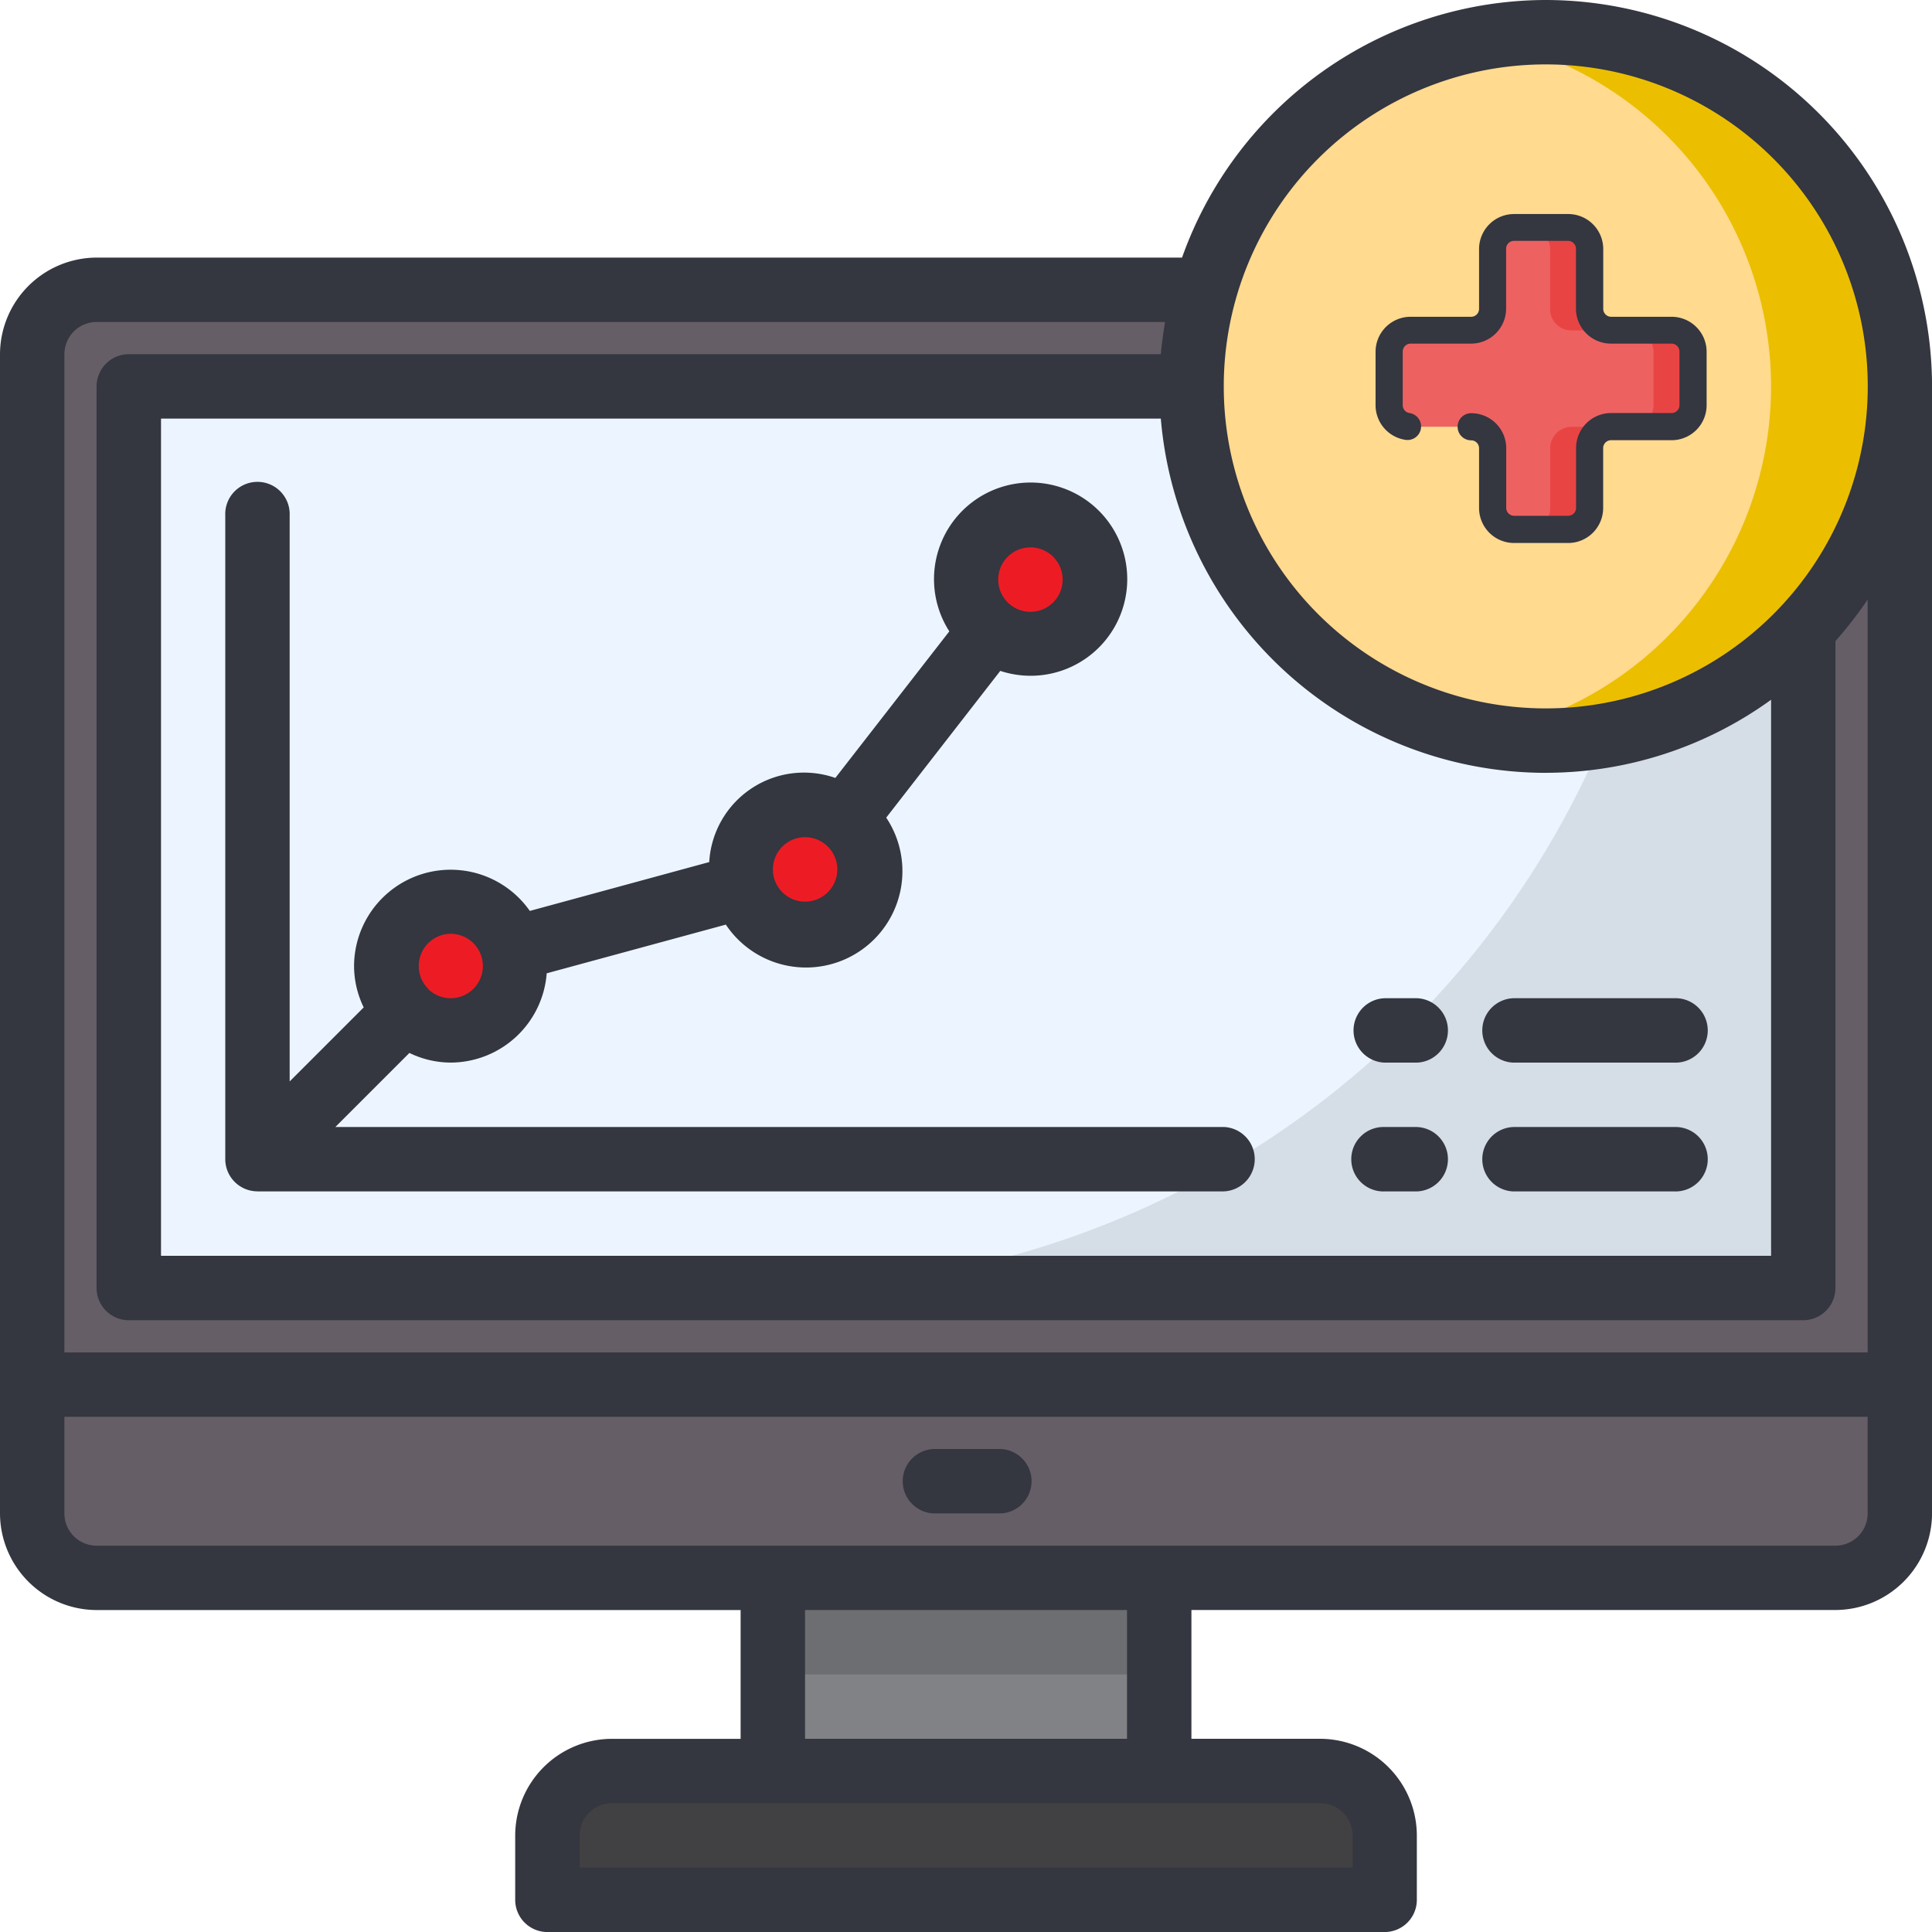
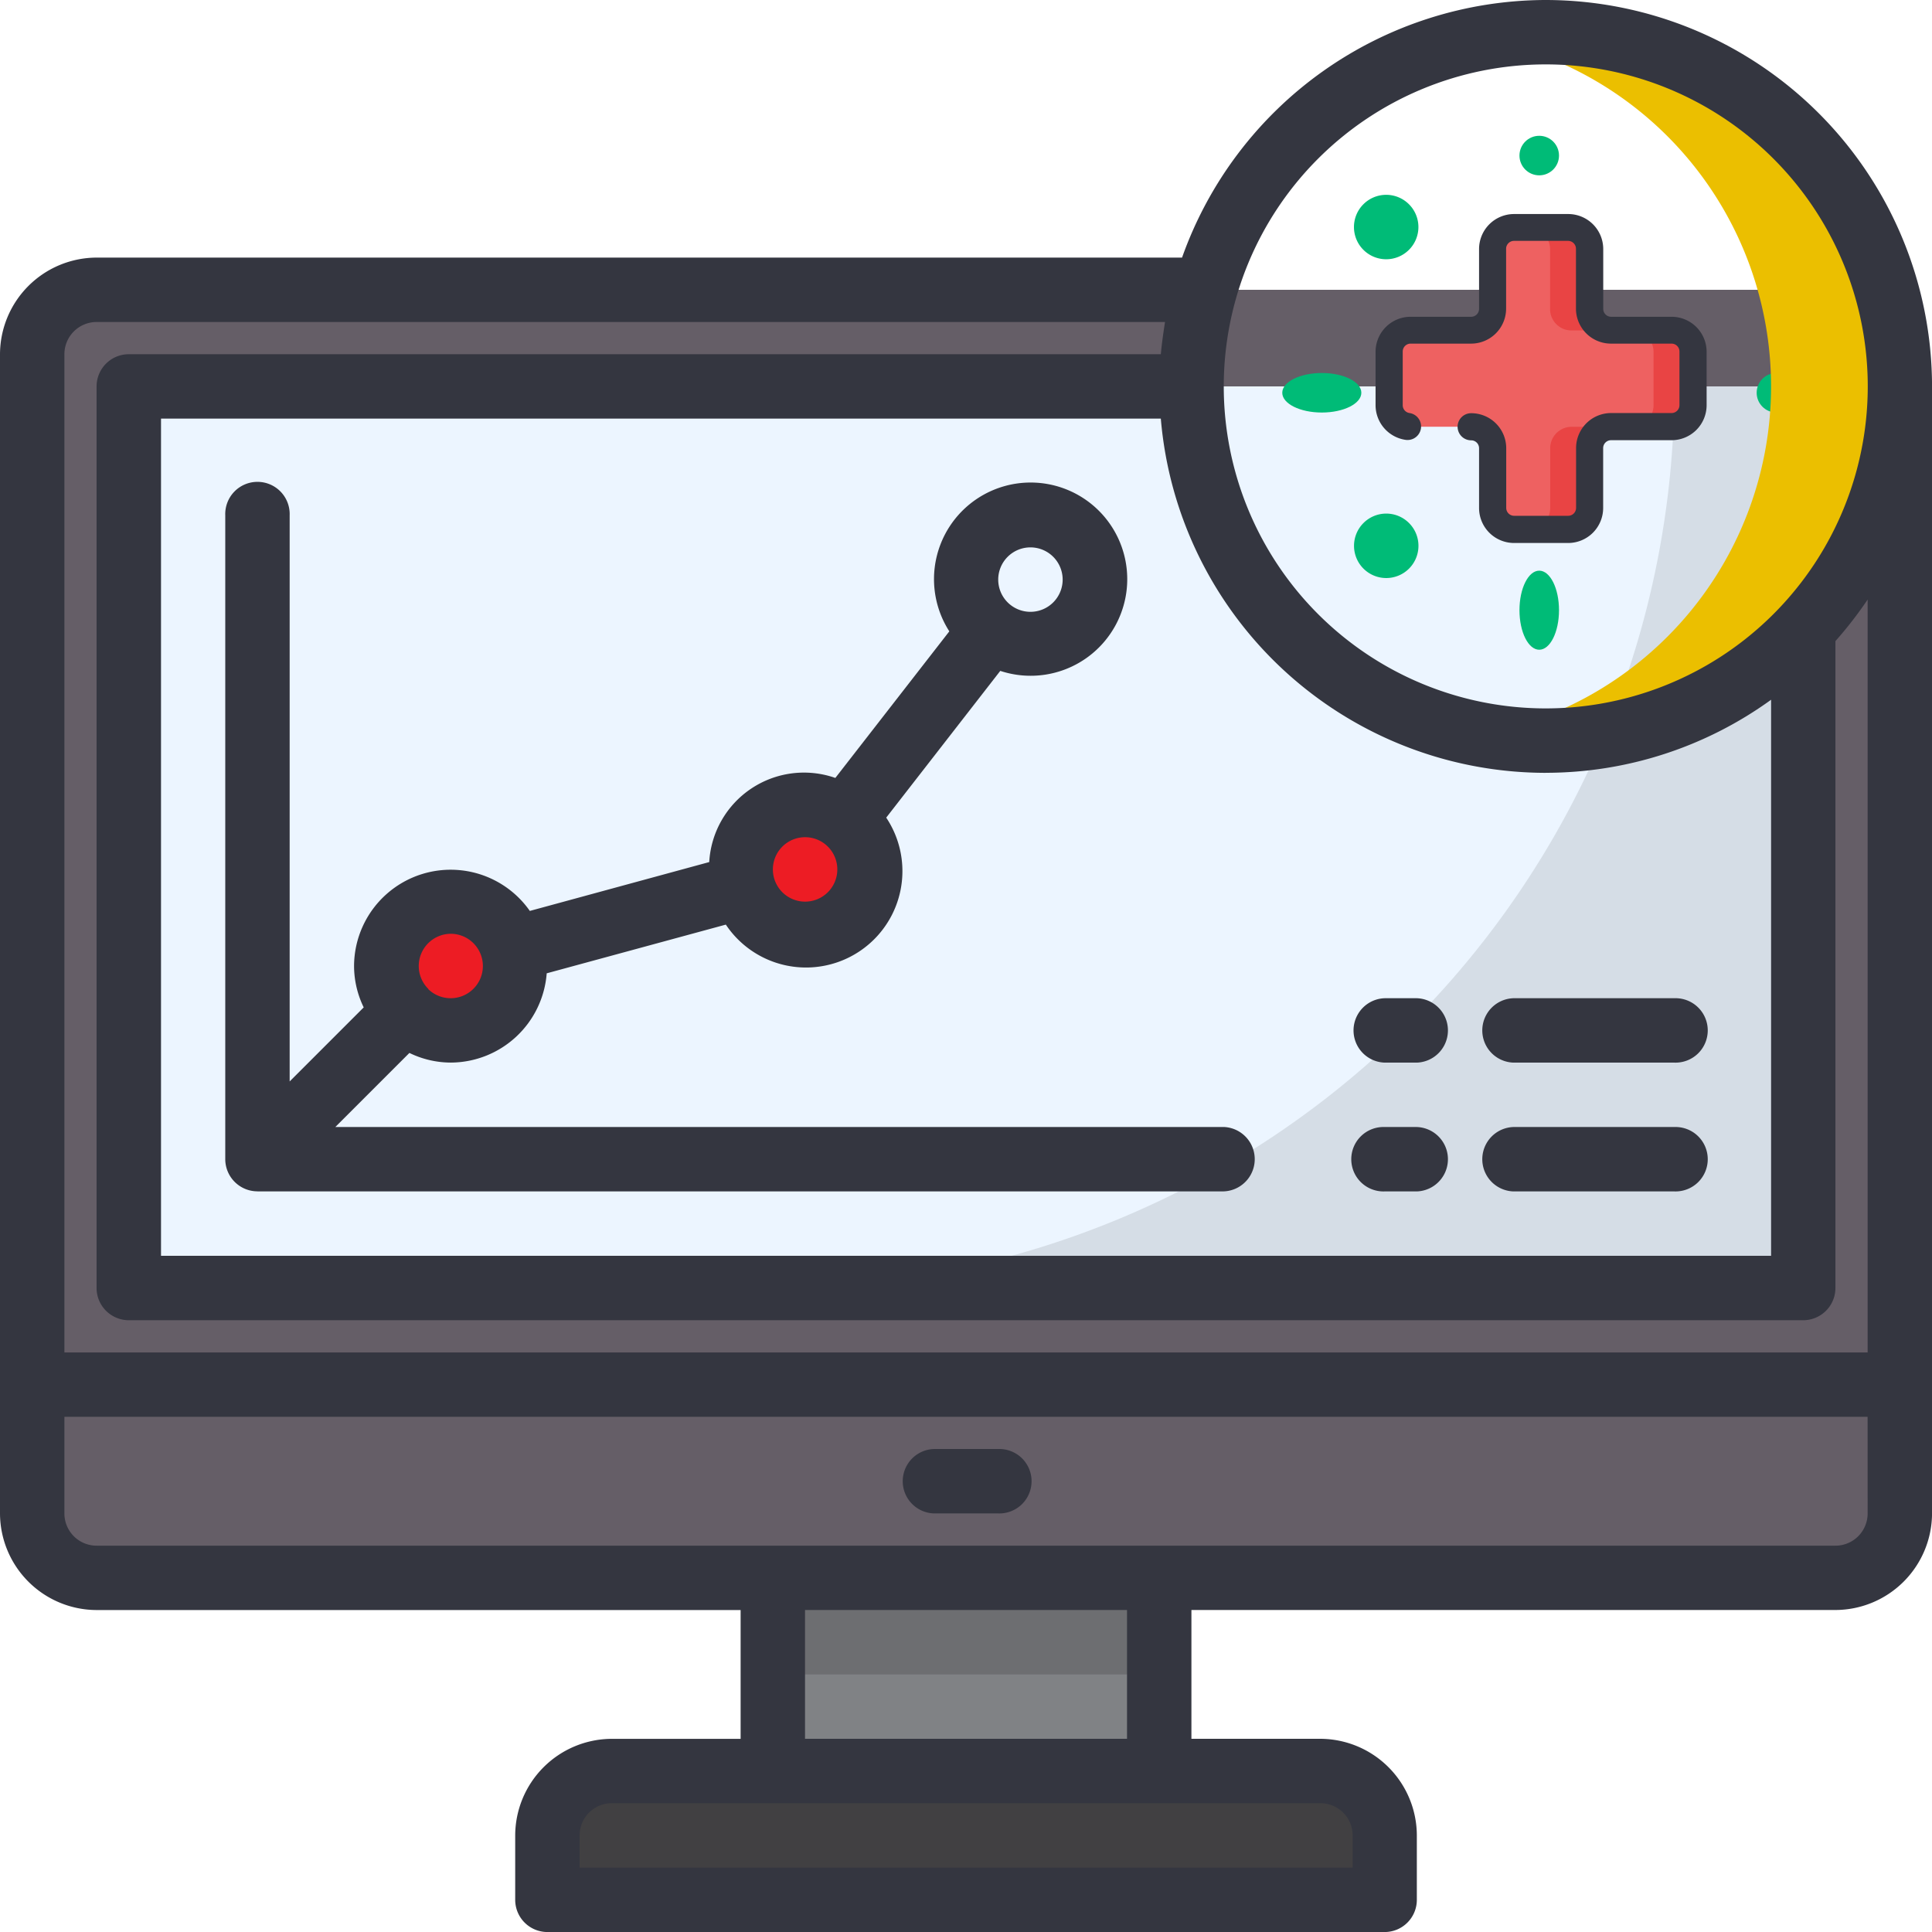
<svg xmlns="http://www.w3.org/2000/svg" width="48.87" height="48.87" viewBox="0 0 48.87 48.87">
  <g id="virus-covid19-report-coronavirus-static" transform="translate(-2 -2)">
    <path id="Path_5463" data-name="Path 5463" d="M26,51h9.774v4.887H26Z" transform="translate(-4.452 -9.089)" fill="#808285" />
    <path id="Path_5464" data-name="Path 5464" d="M4.629,11H48.612a1.629,1.629,0,0,1,1.629,1.629V38.693H3V12.629A1.629,1.629,0,0,1,4.629,11Z" transform="translate(-0.185 -1.669)" fill="#655e67" />
    <path id="Path_5465" data-name="Path 5465" d="M6,14H48.354V36.806H6Z" transform="translate(-0.742 -2.226)" fill="#ecf5ff" />
    <path id="Path_5466" data-name="Path 5466" d="M48.806,14A22.806,22.806,0,0,1,26,36.806H52.064V14Z" transform="translate(-4.452 -2.226)" opacity="0.1" />
    <path id="Path_5467" data-name="Path 5467" d="M26,51h9.774v2.444H26Z" transform="translate(-4.452 -9.089)" fill="#6d6e71" />
    <path id="Path_5468" data-name="Path 5468" d="M3,45v3.258a1.634,1.634,0,0,0,1.629,1.629H48.612a1.634,1.634,0,0,0,1.629-1.629V45Z" transform="translate(-0.185 -7.976)" fill="#655e67" />
    <path id="Path_5469" data-name="Path 5469" d="M20.629,57A1.629,1.629,0,0,0,19,58.629v1.629H40.177V58.629A1.629,1.629,0,0,0,38.548,57Z" transform="translate(-3.153 -10.202)" fill="#414042" />
    <g id="Group_4244" data-name="Group 4244" transform="translate(34.58 5.258)">
      <circle id="Ellipse_510" data-name="Ellipse 510" cx="0.5" cy="0.5" r="0.5" transform="translate(5.855 0.177)" fill="#0b7" />
      <path id="Path_5470" data-name="Path 5470" d="M45.44,8.289a.815.815,0,1,0,0,1.152A.814.814,0,0,0,45.44,8.289Z" transform="translate(-42.38 -6.38)" fill="#0b7" />
      <ellipse id="Ellipse_511" data-name="Ellipse 511" cx="1" cy="0.5" rx="1" ry="0.5" transform="translate(-0.145 6.177)" fill="#0b7" />
      <path id="Path_5471" data-name="Path 5471" d="M44.289,18.189a.815.815,0,1,0,1.152,0A.814.814,0,0,0,44.289,18.189Z" transform="translate(-42.38 -8.217)" fill="#0b7" />
      <ellipse id="Ellipse_512" data-name="Ellipse 512" cx="0.5" cy="1" rx="0.5" ry="1" transform="translate(5.855 11.177)" fill="#0b7" />
-       <path id="Path_5472" data-name="Path 5472" d="M54.189,19.34a.815.815,0,1,0,0-1.152A.815.815,0,0,0,54.189,19.34Z" transform="translate(-44.217 -8.217)" fill="#0b7" />
      <circle id="Ellipse_513" data-name="Ellipse 513" cx="0.5" cy="0.5" r="0.5" transform="translate(11.855 6.177)" fill="#0b7" />
-       <path id="Path_5473" data-name="Path 5473" d="M55.34,9.44a.815.815,0,1,0-1.152,0A.814.814,0,0,0,55.34,9.44Z" transform="translate(-44.217 -6.38)" fill="#0b7" />
    </g>
    <path id="Path_5474" data-name="Path 5474" d="M17.258,31.629a1.629,1.629,0,1,0-1.006,1.5A1.629,1.629,0,0,0,17.258,31.629Z" transform="translate(-2.226 -5.194)" fill="#ed1c24" />
    <ellipse id="Ellipse_514" data-name="Ellipse 514" cx="2" cy="1.5" rx="2" ry="1.5" transform="translate(20.435 22.435)" fill="#ed1c24" />
-     <circle id="Ellipse_515" data-name="Ellipse 515" cx="1.5" cy="1.5" r="1.5" transform="translate(26.435 15.435)" fill="#ed1c24" />
-     <circle id="Ellipse_516" data-name="Ellipse 516" cx="9" cy="9" r="9" transform="translate(32.435 2.435)" fill="#ffda8f" />
    <path id="Path_5475" data-name="Path 5475" d="M49.629,3A9.016,9.016,0,0,0,48,3.155a8.953,8.953,0,0,1,0,17.61A8.96,8.96,0,1,0,49.629,3Z" transform="translate(-8.533 -0.185)" fill="#ebbf00" />
    <path id="Path_5476" data-name="Path 5476" d="M32.444,47H30.815a.815.815,0,0,0,0,1.629h1.629a.815.815,0,1,0,0-1.629Z" transform="translate(-5.194 -8.347)" fill="#343640" />
    <path id="Path_5477" data-name="Path 5477" d="M9.815,34.916H34.25a.815.815,0,0,0,0-1.629H11.781l1.873-1.873a2.4,2.4,0,0,0,1.047.244A2.444,2.444,0,0,0,17.127,29.4l4.531-1.232a2.438,2.438,0,1,0,4.057-2.706L28.6,21.75a2.444,2.444,0,1,0-1.289-1l-2.883,3.708a2.4,2.4,0,0,0-3.19,2.128L16.7,27.822a2.444,2.444,0,0,0-4.446,1.393,2.4,2.4,0,0,0,.244,1.047l-1.873,1.873V17.812a.815.815,0,1,0-1.629,0V34.1a.815.815,0,0,0,.815.815Zm19.548-16.29a.815.815,0,1,1-.815.815A.815.815,0,0,1,29.363,18.626Zm-5.7,7.331a.815.815,0,1,1-.815.815A.815.815,0,0,1,23.661,25.957ZM14.7,28.4a.815.815,0,1,1-.57,1.4v-.011l-.009-.006A.815.815,0,0,1,14.7,28.4Z" transform="translate(-1.298 -2.78)" fill="#343640" />
    <path id="Path_5478" data-name="Path 5478" d="M41.1,2a9.785,9.785,0,0,0-9.2,6.516H4.444A2.451,2.451,0,0,0,2,10.96V40.282a2.451,2.451,0,0,0,2.444,2.444h16.29v3.258H17.476a2.451,2.451,0,0,0-2.444,2.444v1.629a.815.815,0,0,0,.815.814H37.024a.815.815,0,0,0,.815-.814V48.427a2.451,2.451,0,0,0-2.444-2.444H32.137V42.725h16.29a2.451,2.451,0,0,0,2.444-2.444V11.774A9.782,9.782,0,0,0,41.1,2Zm-5.7,45.612a.815.815,0,0,1,.815.815v.815H16.661v-.815a.815.815,0,0,1,.815-.815ZM22.363,45.983V42.725h8.145v3.258Zm26.879-5.7a.815.815,0,0,1-.815.815H4.444a.815.815,0,0,1-.815-.815V37.838H49.241Zm0-4.073H3.629V10.96a.815.815,0,0,1,.815-.815H31.469c-.041.269-.081.538-.106.815H5.258a.815.815,0,0,0-.815.815V34.58a.815.815,0,0,0,.815.815H47.612a.815.815,0,0,0,.815-.815V18.217a10.066,10.066,0,0,0,.815-1.051ZM41.1,21.548A9.73,9.73,0,0,0,46.8,19.7V33.766H6.073V12.589h25.29a9.781,9.781,0,0,0,9.733,8.96Zm0-1.629a8.145,8.145,0,1,1,8.145-8.145A8.145,8.145,0,0,1,41.1,19.919Z" fill="#343640" />
    <path id="Path_5480" data-name="Path 5480" d="M44.815,34.629h.815a.815.815,0,0,0,0-1.629h-.815a.815.815,0,0,0,0,1.629Z" transform="translate(-7.791 -5.75)" fill="#343640" />
    <path id="Path_5481" data-name="Path 5481" d="M48.814,34.629h4.073a.815.815,0,1,0,0-1.629H48.814a.815.815,0,0,0,0,1.629Z" transform="translate(-8.533 -5.75)" fill="#343640" />
    <path id="Path_5482" data-name="Path 5482" d="M44.815,38.629h.815a.815.815,0,0,0,0-1.629h-.815a.815.815,0,1,0,0,1.629Z" transform="translate(-7.791 -6.492)" fill="#343640" />
    <path id="Path_5483" data-name="Path 5483" d="M48.814,38.629h4.073a.815.815,0,1,0,0-1.629H48.814a.815.815,0,0,0,0,1.629Z" transform="translate(-8.533 -6.492)" fill="#343640" />
    <g id="Group_4245" data-name="Group 4245" transform="translate(36.794 7.42)">
      <path id="Path_1624" data-name="Path 1624" d="M179.149,175.275h-1.528a.542.542,0,0,1-.544-.54v-1.516a.542.542,0,0,0-.544-.54h-1.367a.542.542,0,0,0-.544.54v1.516a.542.542,0,0,1-.544.54h-1.528a.542.542,0,0,0-.544.54v1.356a.542.542,0,0,0,.544.54h1.528a.542.542,0,0,1,.544.54v1.516a.542.542,0,0,0,.544.54h1.367a.542.542,0,0,0,.544-.54v-1.516a.542.542,0,0,1,.544-.54h1.528a.542.542,0,0,0,.544-.54v-1.356A.542.542,0,0,0,179.149,175.275Z" transform="translate(-171.662 -172.336)" fill="#ee6161" />
      <path id="Path_1625" data-name="Path 1625" d="M251.1,282.638h1a.543.543,0,0,0-.545.541v1.515a.542.542,0,0,1-.544.541H250.1l-.041,0a.541.541,0,0,0,.5-.538v-1.515A.543.543,0,0,1,251.1,282.638Z" transform="translate(-246.141 -277.262)" fill="#e94444" />
      <path id="Path_1626" data-name="Path 1626" d="M252.1,175.279h-1a.542.542,0,0,1-.545-.54v-1.516a.54.54,0,0,0-.5-.538l.041,0h.914a.542.542,0,0,1,.544.54v1.516A.542.542,0,0,0,252.1,175.279Z" transform="translate(-246.14 -172.34)" fill="#e94444" />
      <path id="Path_1627" data-name="Path 1627" d="M307.864,229.936v1.356a.542.542,0,0,1-.544.54h-1a.542.542,0,0,0,.544-.54v-1.356a.542.542,0,0,0-.544-.541h1A.542.542,0,0,1,307.864,229.936Z" transform="translate(-299.832 -226.456)" fill="#e94444" />
      <path id="Path_1630" data-name="Path 1630" d="M168.016,173.5h1.367a.886.886,0,0,0,.887-.883V171.1a.2.2,0,0,1,.2-.2H172a.886.886,0,0,0,.887-.883v-1.356a.886.886,0,0,0-.887-.883h-1.528a.2.2,0,0,1-.2-.2v-1.516a.886.886,0,0,0-.887-.883h-1.367a.886.886,0,0,0-.887.883v1.516a.2.2,0,0,1-.2.2H165.4a.886.886,0,0,0-.887.883v1.356a.887.887,0,0,0,.772.876.343.343,0,0,0,.089-.68.2.2,0,0,1-.174-.2v-1.356a.2.2,0,0,1,.2-.2h1.528a.886.886,0,0,0,.887-.883v-1.516a.2.2,0,0,1,.2-.2h1.367a.2.2,0,0,1,.2.2v1.516a.886.886,0,0,0,.887.883H172a.2.2,0,0,1,.2.2v1.356a.2.2,0,0,1-.2.2h-1.528a.886.886,0,0,0-.887.883v1.516a.2.2,0,0,1-.2.2h-1.367a.2.2,0,0,1-.2-.2V171.1a.886.886,0,0,0-.887-.883.343.343,0,1,0,0,.686.2.2,0,0,1,.2.2v1.516A.886.886,0,0,0,168.016,173.5Z" transform="translate(-164.512 -165.185)" fill="#343640" />
    </g>
  </g>
</svg>